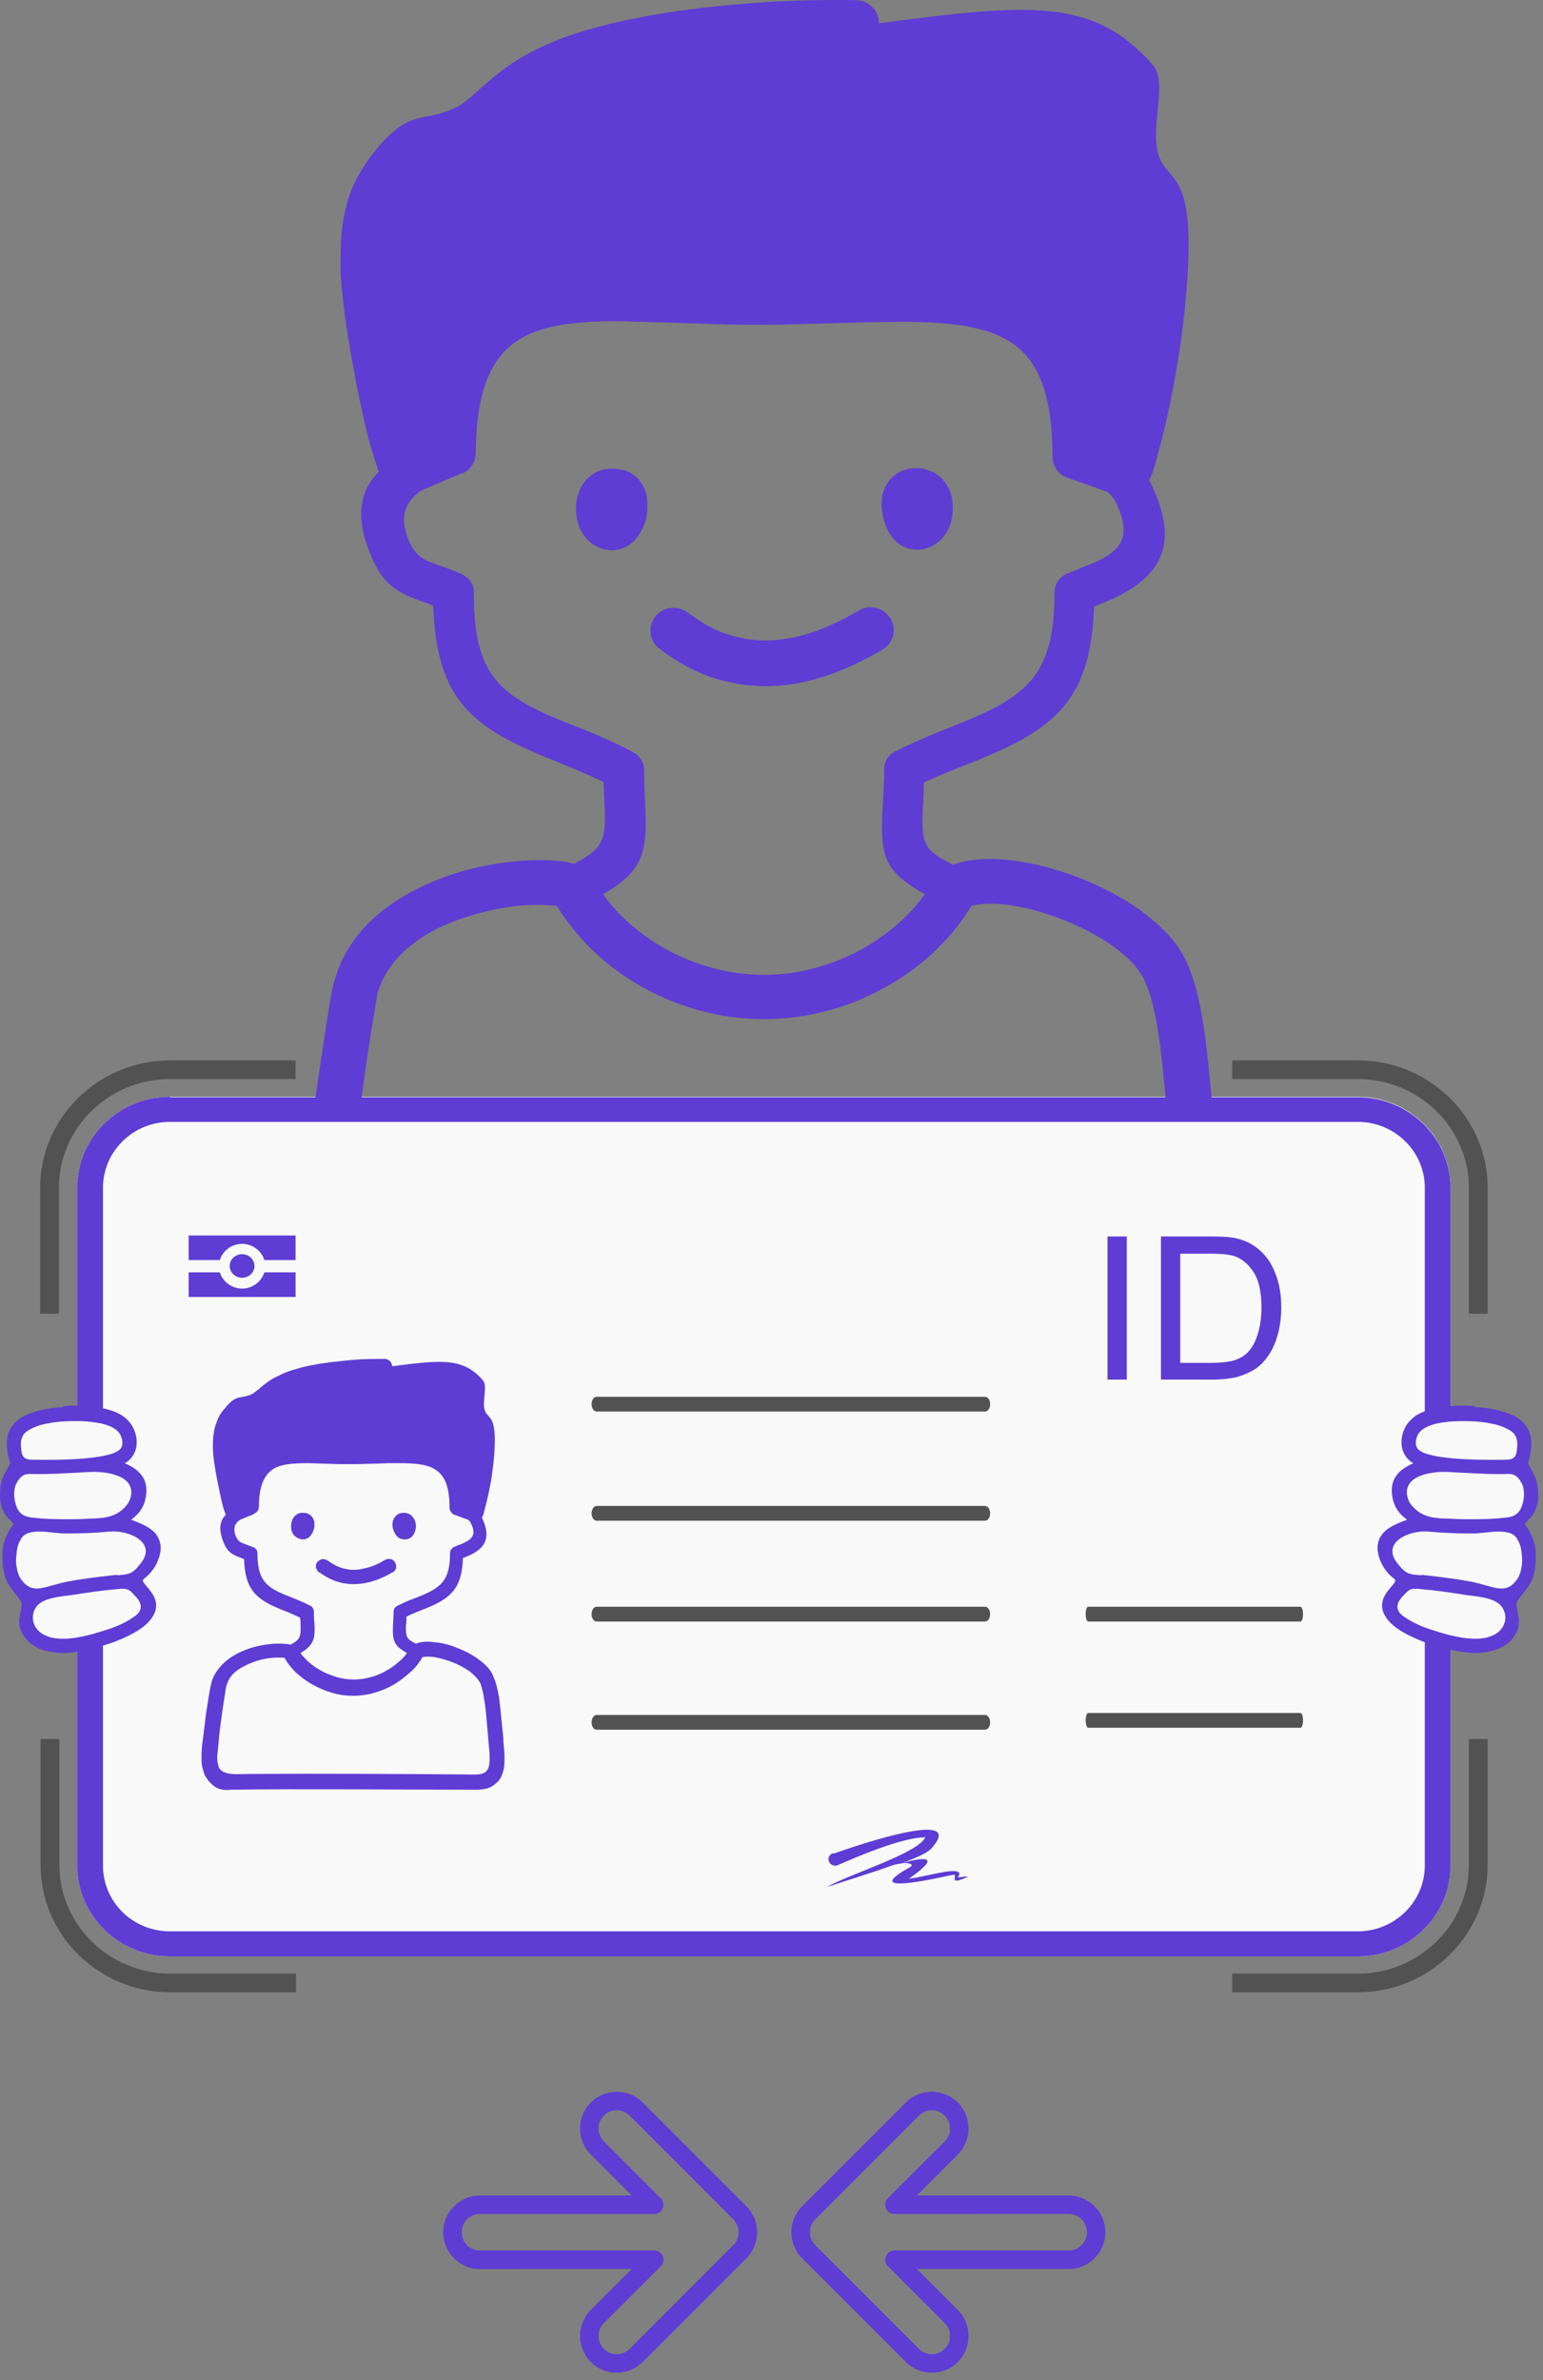
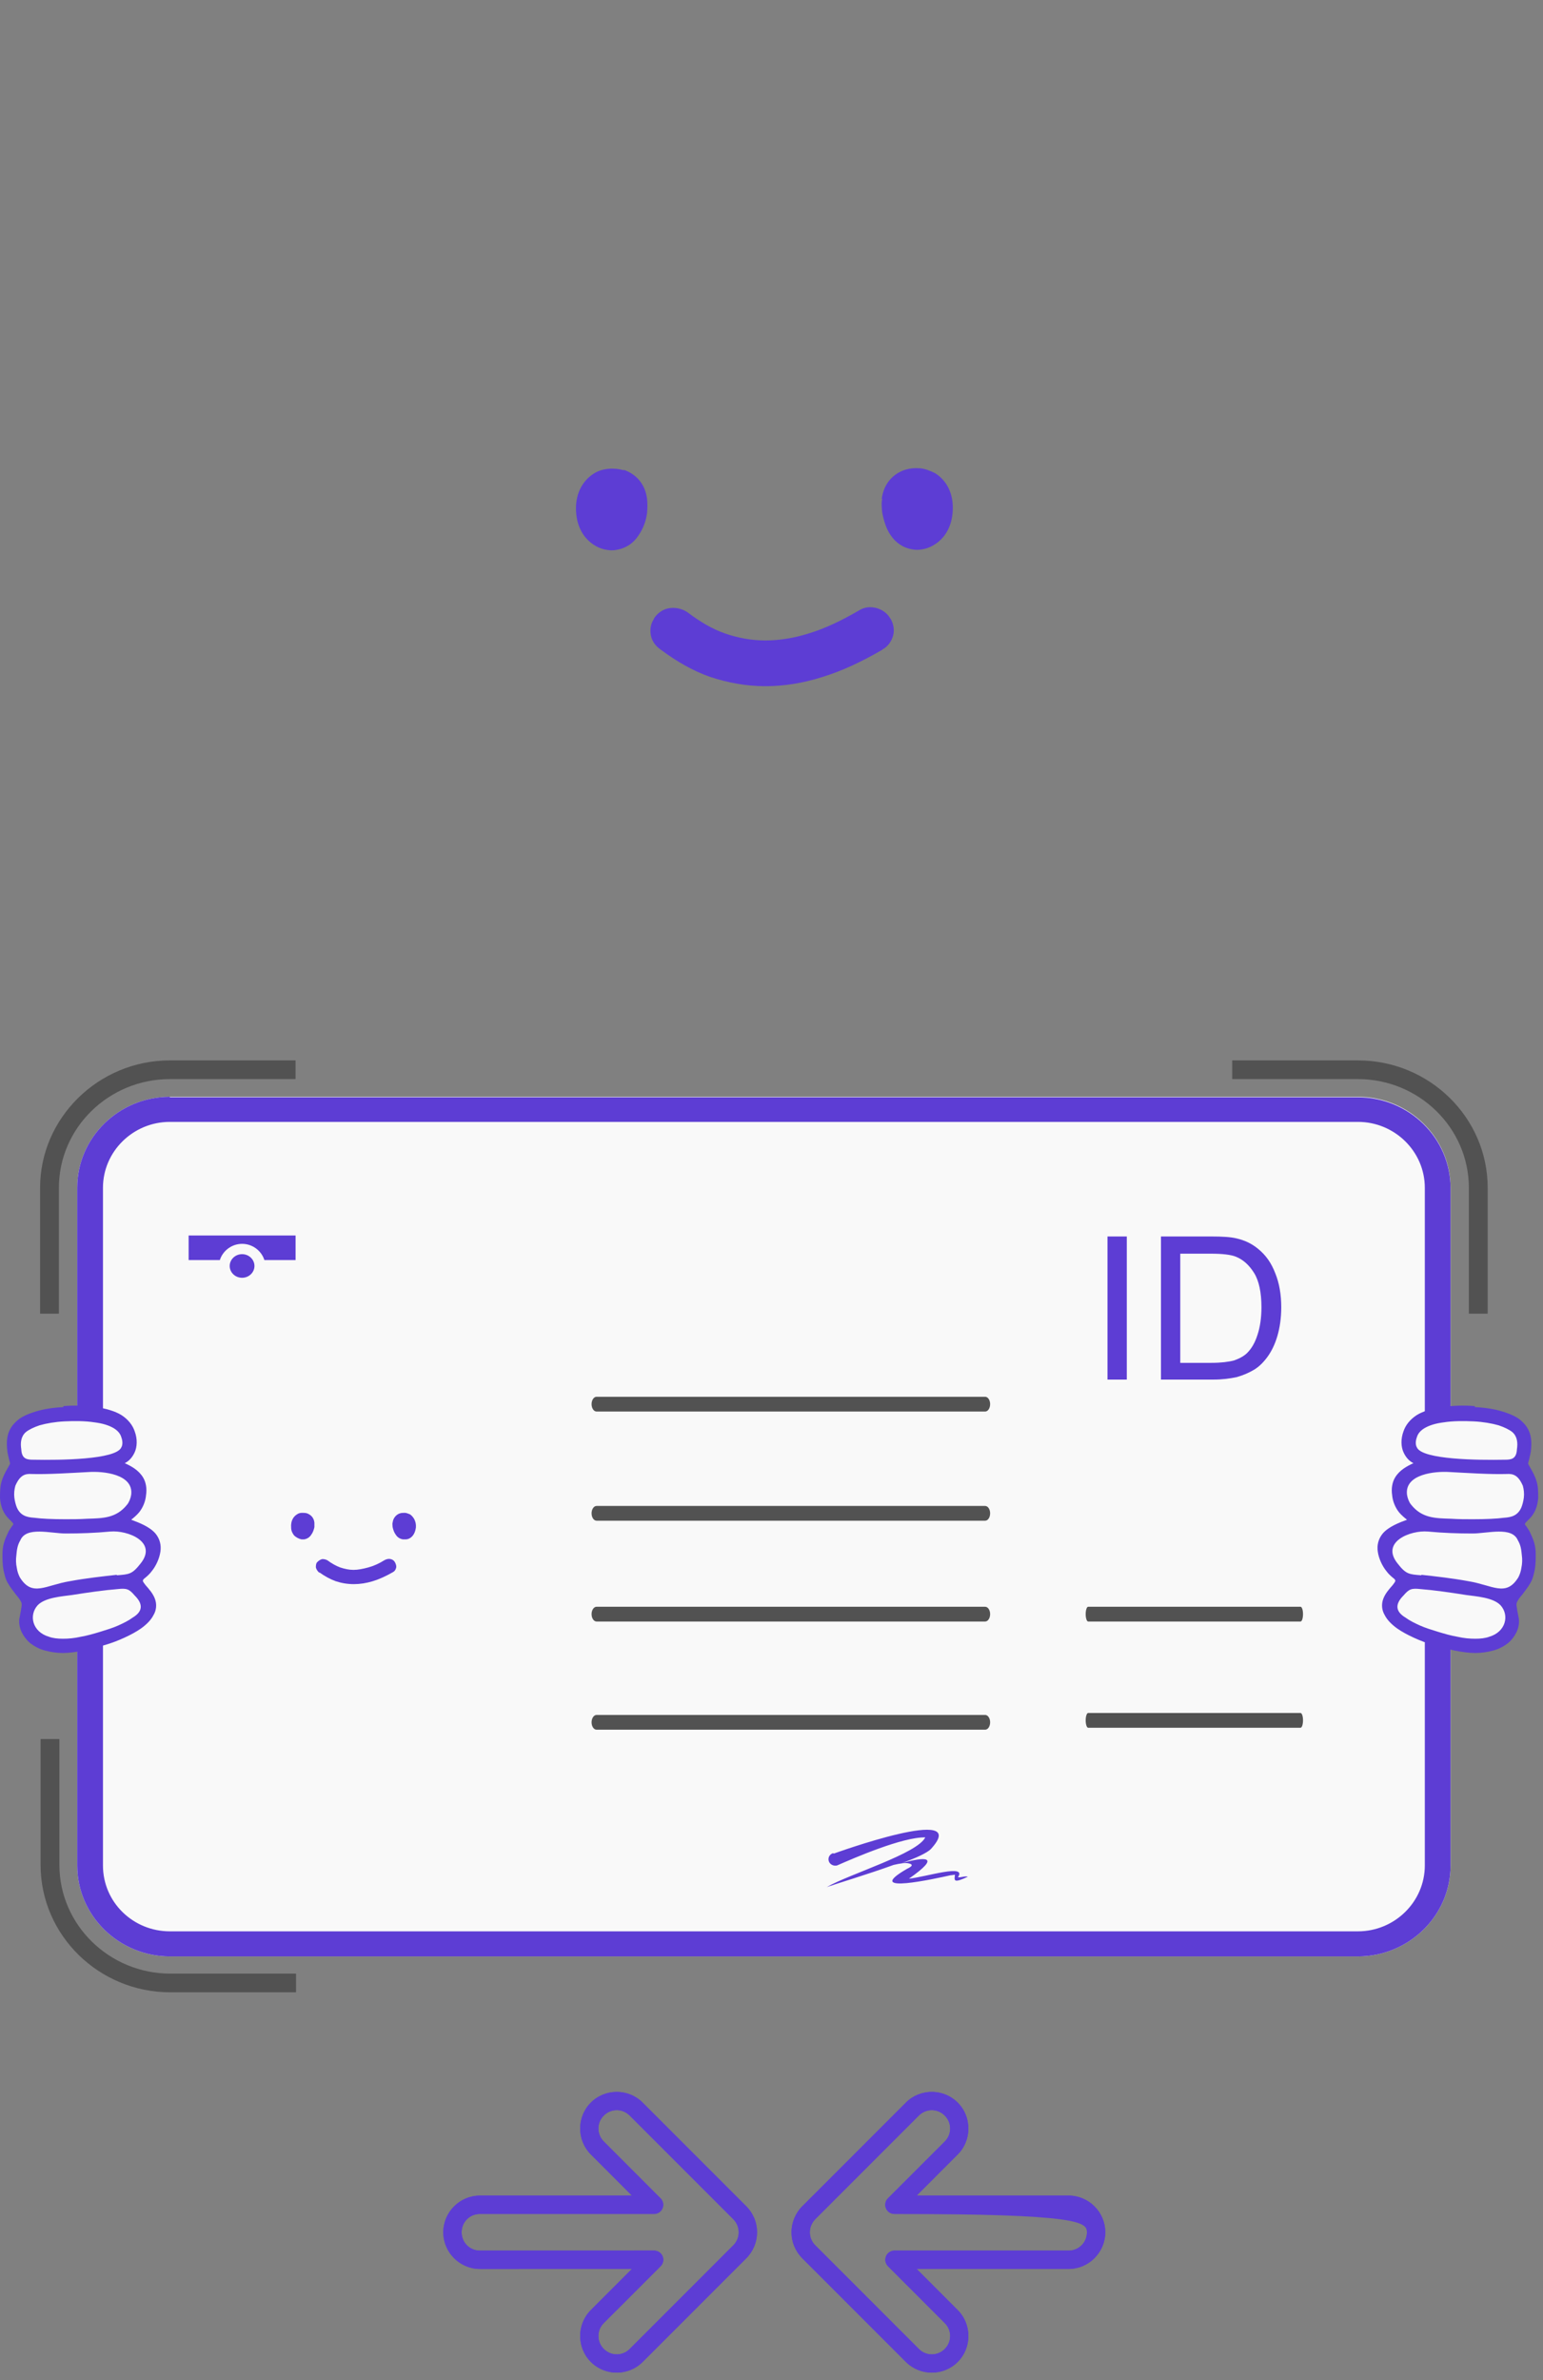
<svg xmlns="http://www.w3.org/2000/svg" width="192" height="296" viewBox="0 0 192 296" fill="none">
  <rect x="0" y="0" width="192" height="296" fill="#808080" stroke="none" />
  <path fill-rule="evenodd" clip-rule="evenodd" d="M21.13 136.403C14.846 136.403 9.61 141.419 9.61 147.718V175.851C9.056 175.851 8.5 175.851 7.946 175.912C5.544 176.095 3.572 176.585 2.587 177.441C1.602 178.297 1.602 179.52 1.786 180.438C1.971 181.293 2.279 181.844 2.094 182.395C1.909 182.945 1.293 183.557 1.047 184.596C0.8 185.636 0.862 187.042 1.293 187.898C1.724 188.755 2.463 189 2.525 189.428C2.649 189.855 2.094 190.529 1.724 191.14C1.355 191.813 1.17 192.486 1.108 193.403C1.047 194.321 1.17 195.544 1.663 196.522C2.156 197.501 3.141 198.234 3.388 199.029C3.634 199.824 3.265 200.619 3.203 201.476C3.141 202.271 3.45 203.127 4.25 203.739C5.051 204.35 6.283 204.778 7.762 204.778C8.316 204.778 8.932 204.717 9.61 204.594V231.993C9.61 238.293 14.846 243.308 21.13 243.308H168.977C175.261 243.308 180.498 238.293 180.498 231.993V204.35C181.607 204.594 182.654 204.778 183.64 204.778C185.118 204.778 186.411 204.35 187.151 203.739C187.952 203.127 188.26 202.271 188.198 201.476C188.136 200.681 187.705 199.824 188.014 199.029C188.26 198.234 189.246 197.501 189.738 196.522C190.231 195.544 190.354 194.321 190.293 193.403C190.231 192.486 190.046 191.813 189.677 191.14C189.308 190.467 188.752 189.855 188.876 189.428C188.999 189 189.738 188.755 190.108 187.898C190.54 187.042 190.6 185.636 190.354 184.596C190.108 183.557 189.492 182.945 189.306 182.395C189.122 181.844 189.492 181.293 189.615 180.438C189.8 179.582 189.8 178.358 188.814 177.441C187.829 176.585 185.857 176.034 183.455 175.912C182.469 175.851 181.483 175.851 180.498 175.912V147.718C180.498 141.419 175.261 136.403 168.977 136.403H21.13Z" fill="#F9F9F9" />
  <path d="M122.588 199.824H74.229C73.889 199.824 73.613 200.235 73.613 200.741C73.613 201.247 73.889 201.659 74.229 201.659H122.588C122.928 201.659 123.204 201.247 123.204 200.741C123.204 200.235 122.928 199.824 122.588 199.824Z" fill="#525252" />
  <path d="M122.588 173.709H74.229C73.889 173.709 73.613 174.12 73.613 174.627C73.613 175.133 73.889 175.545 74.229 175.545H122.588C122.928 175.545 123.204 175.133 123.204 174.627C123.204 174.12 122.928 173.709 122.588 173.709Z" fill="#525252" />
  <path d="M122.588 187.287H74.229C73.889 187.287 73.613 187.698 73.613 188.205C73.613 188.711 73.889 189.121 74.229 189.121H122.588C122.928 189.121 123.204 188.711 123.204 188.205C123.204 187.698 122.928 187.287 122.588 187.287Z" fill="#525252" />
  <path d="M122.588 213.278H74.229C73.889 213.278 73.613 213.689 73.613 214.196C73.613 214.703 73.889 215.112 74.229 215.112H122.588C122.928 215.112 123.204 214.703 123.204 214.196C123.204 213.689 122.928 213.278 122.588 213.278Z" fill="#525252" />
  <path d="M161.831 199.824H135.402C135.232 199.824 135.094 200.235 135.094 200.741C135.094 201.247 135.232 201.659 135.402 201.659H161.831C162.001 201.659 162.138 201.247 162.138 200.741C162.138 200.235 162.001 199.824 161.831 199.824Z" fill="#525252" />
  <path d="M161.831 213.034H135.402C135.232 213.034 135.094 213.445 135.094 213.951C135.094 214.458 135.232 214.869 135.402 214.869H161.831C162.001 214.869 162.138 214.458 162.138 213.951C162.138 213.445 162.001 213.034 161.831 213.034Z" fill="#525252" />
-   <path fill-rule="evenodd" clip-rule="evenodd" d="M185.116 216.276V231.933C185.116 240.617 177.846 247.773 168.975 247.773H153.328V245.448H168.975C176.552 245.448 182.774 239.393 182.774 231.933V216.276H185.116Z" fill="#525252" />
  <path fill-rule="evenodd" clip-rule="evenodd" d="M7.392 216.276V231.933C7.392 239.393 13.614 245.448 21.191 245.448H36.838V247.773H21.191C12.32 247.773 5.051 240.678 5.051 231.933V216.276H7.392Z" fill="#525252" />
  <path fill-rule="evenodd" clip-rule="evenodd" d="M153.328 131.877H168.975C177.846 131.877 185.116 138.972 185.116 147.718V163.373H182.774V147.718C182.774 140.256 176.552 134.202 168.975 134.202H153.328V131.877Z" fill="#525252" />
  <path fill-rule="evenodd" clip-rule="evenodd" d="M21.128 131.877H36.776V134.202H21.128C13.551 134.202 7.33 140.256 7.33 147.718V163.373H4.988V147.718C4.988 139.033 12.258 131.877 21.128 131.877Z" fill="#525252" />
  <path d="M77.619 58.427C79.035 58.917 80.267 60.079 80.514 62.036C80.575 62.586 80.575 63.197 80.514 63.809C80.39 64.788 80.021 65.766 79.467 66.561C78.851 67.54 77.865 68.213 76.632 68.396C76.325 68.458 75.955 68.458 75.586 68.396C74.599 68.274 73.614 67.724 72.875 66.868C72.259 66.133 71.828 65.155 71.704 63.932C71.457 61.486 72.505 59.773 73.861 58.917C74.415 58.55 75.031 58.366 75.709 58.306C76.325 58.244 77.003 58.306 77.619 58.489V58.427Z" fill="#5D3DD4" />
  <path d="M82.243 80.811L81.996 80.628C81.38 80.138 81.011 79.466 80.949 78.731C80.887 78.12 81.011 77.508 81.38 76.958V76.897L81.565 76.653C82.058 76.041 82.736 75.674 83.475 75.613C84.213 75.551 84.953 75.735 85.569 76.163C87.11 77.325 88.649 78.243 90.251 78.793C91.853 79.343 93.516 79.649 95.241 79.649C97.028 79.649 98.876 79.343 100.786 78.731C102.756 78.12 104.789 77.141 106.884 75.918C107.562 75.49 108.3 75.43 109.04 75.613C109.718 75.797 110.395 76.225 110.766 76.897L110.826 76.958C111.196 77.631 111.32 78.365 111.135 79.038C110.95 79.71 110.519 80.383 109.841 80.751L109.779 80.811C107.253 82.279 104.789 83.441 102.387 84.175C99.923 84.97 97.52 85.337 95.241 85.337C92.839 85.337 90.559 84.908 88.342 84.175C86.247 83.441 84.213 82.279 82.243 80.811Z" fill="#5D3DD4" />
  <path d="M109.717 62.035C109.963 60.14 111.133 58.916 112.612 58.427C113.228 58.244 113.844 58.183 114.522 58.244C115.138 58.304 115.754 58.55 116.37 58.855C117.725 59.711 118.772 61.363 118.526 63.87C118.403 65.093 117.971 66.071 117.355 66.806C116.616 67.662 115.63 68.212 114.645 68.335C114.275 68.396 113.967 68.396 113.597 68.335C112.365 68.151 111.442 67.478 110.826 66.561C110.271 65.766 109.963 64.727 109.779 63.748C109.717 63.137 109.655 62.525 109.779 62.035H109.717Z" fill="#5D3DD4" />
-   <path d="M120.929 112.552C119.882 114.387 118.403 116.222 116.678 117.933C114.892 119.707 112.797 121.297 110.395 122.643C108.115 123.928 105.651 125.028 102.94 125.7C100.476 126.374 97.827 126.741 95.055 126.741C92.283 126.741 89.635 126.374 87.169 125.7C84.459 124.967 81.995 123.928 79.716 122.643C77.376 121.297 75.281 119.707 73.494 117.933C71.83 116.283 70.414 114.509 69.304 112.674H69.244C68.012 112.491 66.225 112.491 64.13 112.674C62.282 112.919 60.187 113.347 58.093 114.02C55.752 114.753 53.473 115.794 51.625 117.2C50.023 118.363 48.73 119.769 47.805 121.481C47.559 121.909 47.374 122.399 47.189 122.887C47.005 123.377 46.881 123.866 46.82 124.417C46.573 125.946 45.895 129.859 45.279 134.385C45.157 135.119 45.095 135.915 44.972 136.649H39.242C39.366 135.608 39.551 134.63 39.673 133.59C40.351 129.064 40.967 124.967 41.275 123.438C41.399 122.643 41.645 121.848 41.891 121.114C42.138 120.319 42.446 119.586 42.815 118.912C44.109 116.466 45.957 114.448 48.114 112.858C50.578 111.024 53.473 109.678 56.368 108.699C58.833 107.904 61.358 107.415 63.638 107.17C66.286 106.865 68.628 106.925 70.291 107.17C70.722 107.232 71.092 107.353 71.461 107.415C75.034 105.519 75.466 104.54 75.219 100.014C75.157 99.098 75.157 98.18 75.096 97.262C73.124 96.285 71.092 95.49 69.059 94.633C58.648 90.536 54.336 87.049 53.904 75.307C53.596 75.184 53.227 75.062 52.918 74.94C49.284 73.717 47.559 72.615 46.08 68.886C44.109 64.115 44.848 60.996 47.127 58.672C46.82 57.755 46.451 56.654 46.08 55.37C45.464 53.168 44.91 50.538 44.356 47.786C43.801 44.911 43.309 41.975 42.938 39.469C42.631 37.022 42.384 34.882 42.384 33.353C42.384 31.702 42.384 30.295 42.508 28.949C42.631 27.604 42.877 26.442 43.185 25.279C43.493 24.118 43.925 23.078 44.479 22.038C45.033 20.999 45.711 20.02 46.451 19.042C49.469 15.189 51.194 14.822 53.534 14.394H53.596C54.52 14.21 55.568 13.966 57.107 13.171C57.662 12.865 58.401 12.253 59.264 11.458L59.326 11.397C60.187 10.663 61.112 9.807 62.221 8.95C63.391 8.034 64.746 7.177 66.409 6.321C68.504 5.221 70.968 4.303 73.618 3.569C76.574 2.713 79.778 2.101 83.104 1.55C86.8 1 90.681 0.572 94.439 0.327C98.752 0.021 102.879 -0.04 106.452 0.021C106.76 0.021 107.068 0.083 107.376 0.144C107.684 0.267 107.93 0.388 108.177 0.572L108.238 0.633C108.854 1.062 109.224 1.734 109.348 2.468V2.896C127.705 0.511 135.959 -0.468 143.413 8.034C145.262 10.113 143.353 15.066 143.969 18.491C144.831 23.14 148.589 20.081 147.787 34.025C147.542 37.939 147.11 41.854 146.433 45.645C145.755 49.804 144.831 53.84 143.845 57.327C143.599 58.306 143.413 58.794 143.291 59.101C143.168 59.345 143.106 59.529 142.983 59.712C143.106 59.956 143.229 60.201 143.353 60.445C146.555 67.296 144.954 71.515 138.239 74.573C137.623 74.818 137.069 75.062 136.453 75.307L136.144 75.43C135.714 87.356 131.093 90.841 120.498 95C118.65 95.734 116.74 96.467 114.954 97.324C114.954 98.424 114.892 99.526 114.83 100.688C114.583 105.091 115.138 105.825 118.588 107.537C120.436 106.865 122.715 106.681 125.179 106.925C128.013 107.17 131.093 107.965 134.051 109.066C137.007 110.228 139.902 111.696 142.243 113.469C144.461 115.12 146.31 117.017 147.356 119.035L147.603 119.524C148.65 121.787 149.266 124.417 149.759 127.536C150.19 130.226 150.437 133.346 150.806 136.893H145.077C144.769 133.713 144.523 130.961 144.153 128.576C143.722 125.884 143.229 123.622 142.367 121.848L142.243 121.604C141.565 120.258 140.273 118.974 138.609 117.75C136.699 116.405 134.42 115.182 131.956 114.265C129.615 113.347 127.212 112.735 125.056 112.491C123.393 112.307 121.914 112.368 120.805 112.674L120.929 112.552ZM57.477 58.855L52.426 60.996C50.578 62.281 49.591 64.053 50.823 67.112C51.686 69.191 52.611 69.619 54.581 70.292C55.629 70.659 56.553 70.965 57.539 71.454C58.401 71.882 59.017 72.738 58.955 73.717C58.955 83.992 62.035 86.56 70.907 90.046C73.618 91.085 76.266 92.187 78.853 93.593C79.655 94.021 80.147 94.877 80.147 95.795C80.147 97.141 80.209 98.486 80.271 99.831C80.578 105.947 80.147 108.271 75.034 111.207C75.712 112.124 76.451 113.042 77.314 113.897C78.792 115.365 80.578 116.711 82.55 117.873C84.398 118.912 86.431 119.769 88.648 120.381C90.681 120.93 92.837 121.236 95.055 121.236C97.273 121.236 99.429 120.93 101.462 120.381C103.68 119.769 105.713 118.912 107.561 117.873C109.532 116.711 111.318 115.365 112.797 113.897C113.66 113.042 114.398 112.124 115.076 111.207C109.964 108.332 109.47 106.437 109.84 100.26C109.902 98.731 110.024 97.201 110.024 95.672C110.024 94.695 110.58 93.777 111.503 93.41C113.906 92.187 116.308 91.208 118.772 90.229C127.767 86.682 131.216 84.113 131.216 73.656C131.216 72.615 131.894 71.638 132.818 71.332C133.435 71.087 133.989 70.843 134.605 70.597C135.159 70.353 135.714 70.169 136.268 69.925C140.026 68.212 140.642 66.317 138.855 62.463C138.609 61.975 138.239 61.547 137.807 61.179L132.818 59.406C132.263 59.222 131.771 58.855 131.463 58.366C131.155 57.938 130.97 57.388 130.97 56.776C130.97 49.315 129.306 45.095 126.165 42.833C122.962 40.508 118.094 40.019 111.812 40.019L107.93 40.08L103.433 40.202C100.785 40.264 97.95 40.385 95.117 40.385C93.207 40.385 91.298 40.385 89.449 40.325L84.029 40.141C81.748 40.08 79.593 40.019 77.56 39.957C71.892 39.897 67.211 40.325 64.069 42.587C60.988 44.79 59.264 48.826 59.202 56.226C59.202 56.776 59.079 57.327 58.77 57.816C58.463 58.306 58.032 58.672 57.477 58.917V58.855Z" fill="#5D3DD4" />
  <path fill-rule="evenodd" clip-rule="evenodd" d="M103.738 230.525C103.738 230.525 121.109 224.226 115.812 229.975C115.381 230.403 114.025 231.076 112.239 231.687C115.011 230.954 117.291 230.708 113.101 233.644C115.319 233.4 120.371 231.749 119.2 233.461C119.57 233.521 120.062 233.277 120.431 233.4C118.707 234.195 118.707 233.951 118.83 233.155C118.645 233.155 118.461 233.216 118.276 233.216C116.613 233.583 107.126 235.724 112.855 232.421C113.101 232.299 113.902 231.931 113.101 231.749C112.67 231.626 111.992 231.749 111.192 231.931C107.988 233.094 104.107 234.256 102.875 234.684C105.77 233.033 114.149 230.525 115.134 228.507C112.301 228.446 106.264 231.076 104.169 231.993C103.738 232.115 103.244 231.871 103.122 231.443C102.998 231.015 103.244 230.587 103.676 230.464L103.738 230.525Z" fill="#5D3DD4" />
  <path d="M137.809 171.57V153.773H140.211V171.57H137.809ZM144.462 171.57V153.773H150.684C152.1 153.773 153.148 153.835 153.886 154.018C154.934 154.263 155.796 154.691 156.535 155.302C157.522 156.097 158.198 157.076 158.692 158.36C159.185 159.584 159.43 160.99 159.43 162.58C159.43 163.925 159.246 165.149 158.938 166.189C158.63 167.228 158.198 168.084 157.706 168.757C157.213 169.43 156.659 169.98 156.043 170.347C155.427 170.713 154.749 171.02 153.886 171.264C153.024 171.448 152.1 171.57 150.991 171.57H144.462ZM146.864 169.49H150.745C151.916 169.49 152.901 169.369 153.579 169.185C154.256 168.941 154.811 168.634 155.18 168.267C155.734 167.717 156.166 166.984 156.474 166.005C156.782 165.087 156.966 163.925 156.966 162.58C156.966 160.745 156.659 159.277 156.043 158.299C155.427 157.32 154.687 156.648 153.764 156.281C153.148 156.036 152.1 155.914 150.684 155.914H146.864V169.49Z" fill="#5D3DD4" />
  <path fill-rule="evenodd" clip-rule="evenodd" d="M21.129 136.403C14.846 136.403 9.609 141.419 9.609 147.718V175.851C10.717 175.851 11.827 175.972 12.812 176.218V147.718C12.812 143.193 16.57 139.523 21.129 139.523H168.977C173.536 139.523 177.294 143.193 177.294 147.718V176.646C178.156 176.279 179.326 176.034 180.497 175.972V147.78C180.497 141.48 175.261 136.465 168.977 136.465H21.129V136.403ZM9.609 204.594V231.993C9.609 238.293 14.846 243.308 21.129 243.308H168.977C175.261 243.308 180.497 238.293 180.497 231.993V204.35C179.882 204.228 179.266 204.045 178.71 203.861C178.218 203.738 177.787 203.555 177.294 203.371V231.993C177.294 236.519 173.536 240.188 168.977 240.188H21.129C16.57 240.188 12.812 236.58 12.812 231.993V203.799L12.689 203.861C11.642 204.166 10.595 204.473 9.609 204.594ZM177.294 181.721V182.395C177.663 182.15 177.725 181.967 177.356 181.721L177.294 181.661V181.721Z" fill="#5D3DD4" />
  <path fill-rule="evenodd" clip-rule="evenodd" d="M23.473 153.65H36.779V156.708H32.898C32.529 155.545 31.42 154.69 30.126 154.69C28.833 154.69 27.724 155.545 27.355 156.708H23.473V153.65Z" fill="#5D3DD4" />
  <path fill-rule="evenodd" clip-rule="evenodd" d="M30.123 155.974C30.985 155.974 31.663 156.648 31.663 157.443C31.663 158.238 30.985 158.91 30.123 158.91C29.26 158.91 28.582 158.238 28.582 157.443C28.582 156.648 29.26 155.974 30.123 155.974Z" fill="#5D3DD4" />
-   <path fill-rule="evenodd" clip-rule="evenodd" d="M23.473 161.294H36.779V158.236H32.898C32.529 159.398 31.42 160.254 30.126 160.254C28.833 160.254 27.724 159.398 27.355 158.236H23.473V161.294Z" fill="#5D3DD4" />
  <path d="M38.197 188.203C38.691 188.387 39.06 188.754 39.122 189.366C39.122 189.549 39.122 189.733 39.122 189.916C39.06 190.221 38.937 190.589 38.751 190.833C38.567 191.139 38.259 191.384 37.828 191.444C37.705 191.444 37.581 191.444 37.52 191.444C37.212 191.384 36.843 191.2 36.596 190.956C36.411 190.711 36.227 190.405 36.227 189.977C36.165 189.182 36.472 188.631 36.965 188.326C37.15 188.203 37.335 188.143 37.581 188.143C37.766 188.143 38.013 188.143 38.197 188.203Z" fill="#5D3DD4" />
  <path d="M39.736 195.604L39.674 195.542C39.489 195.359 39.367 195.176 39.305 194.931C39.305 194.747 39.305 194.503 39.427 194.319L39.489 194.259C39.674 194.075 39.859 193.952 40.105 193.892C40.352 193.892 40.599 193.952 40.783 194.075C41.275 194.442 41.831 194.747 42.323 194.931C42.878 195.115 43.432 195.237 43.986 195.237C44.541 195.237 45.157 195.115 45.834 194.931C46.512 194.747 47.19 194.442 47.868 194.014C48.113 193.892 48.36 193.831 48.607 193.892C48.853 193.952 49.038 194.075 49.161 194.319C49.285 194.565 49.346 194.809 49.285 194.993C49.223 195.237 49.1 195.421 48.853 195.542C47.991 196.032 47.19 196.399 46.389 196.644C45.589 196.888 44.787 197.011 44.048 197.011C43.247 197.011 42.507 196.888 41.769 196.644C41.091 196.399 40.414 196.032 39.736 195.542V195.604Z" fill="#5D3DD4" />
  <path d="M48.855 189.366C48.917 188.754 49.348 188.326 49.78 188.203C49.964 188.143 50.211 188.143 50.396 188.143C50.58 188.143 50.827 188.264 51.012 188.326C51.443 188.631 51.812 189.182 51.751 189.977C51.69 190.405 51.566 190.711 51.381 190.956C51.135 191.262 50.827 191.444 50.458 191.444C50.334 191.444 50.211 191.444 50.149 191.444C49.718 191.384 49.41 191.139 49.226 190.833C49.04 190.589 48.917 190.221 48.855 189.916C48.855 189.733 48.794 189.488 48.855 189.366Z" fill="#5D3DD4" />
-   <path d="M52.55 206.123C52.18 206.735 51.749 207.347 51.133 207.896C50.517 208.447 49.839 208.998 49.038 209.486C48.299 209.915 47.436 210.281 46.575 210.527C45.773 210.771 44.849 210.893 43.925 210.893C43.001 210.893 42.139 210.771 41.338 210.527C40.475 210.281 39.613 209.915 38.874 209.486C38.073 209.058 37.395 208.508 36.779 207.958C36.224 207.407 35.732 206.796 35.423 206.185C34.992 206.123 34.438 206.123 33.76 206.185C33.144 206.245 32.467 206.368 31.789 206.612C31.049 206.857 30.249 207.224 29.633 207.652C29.079 208.019 28.648 208.508 28.401 209.058C28.339 209.181 28.278 209.365 28.216 209.548C28.154 209.732 28.093 209.853 28.093 210.037C28.032 210.527 27.785 211.872 27.6 213.34C27.477 214.319 27.292 215.419 27.231 216.337C27.169 217.071 27.107 217.743 27.046 218.232C26.984 218.843 27.046 219.027 27.169 219.578C27.477 220.923 29.695 220.617 31.049 220.617C40.167 220.556 49.223 220.617 58.278 220.679C59.45 220.679 60.62 220.863 60.866 219.517C60.927 219.211 60.927 218.905 60.927 218.477C60.927 218.048 60.866 217.499 60.804 216.825L60.62 214.686C60.497 213.401 60.435 212.301 60.25 211.383C60.126 210.465 59.942 209.732 59.695 209.181L59.634 209.12C59.388 208.691 58.956 208.263 58.402 207.835C57.786 207.408 56.984 206.98 56.184 206.673C55.383 206.368 54.582 206.185 53.904 206.062C53.35 206.001 52.857 206.001 52.488 206.123H52.55ZM59.881 188.571C59.942 188.632 59.942 188.754 60.004 188.815C61.051 191.078 60.558 192.485 58.34 193.464C58.156 193.524 57.971 193.647 57.724 193.708L57.602 193.769C57.478 197.744 55.938 198.906 52.426 200.252C51.81 200.496 51.194 200.741 50.578 201.047C50.578 201.414 50.578 201.781 50.517 202.147C50.455 203.616 50.64 203.86 51.749 204.411C52.365 204.166 53.104 204.105 53.966 204.227C54.891 204.288 55.938 204.532 56.924 204.962C57.909 205.328 58.834 205.817 59.634 206.429C60.373 206.98 60.989 207.591 61.298 208.263L61.358 208.447C61.729 209.181 61.914 210.098 62.098 211.076C62.221 212.055 62.345 213.217 62.468 214.563C62.53 215.174 62.652 216.153 62.652 216.704C62.714 217.437 62.776 218.048 62.776 218.538C62.776 219.089 62.776 219.517 62.714 219.822C62.652 220.251 62.53 220.556 62.406 220.863C62.283 221.168 62.098 221.412 61.914 221.596C60.866 222.697 59.757 222.574 58.278 222.574C49.285 222.574 37.333 222.453 28.955 222.574C28.093 222.636 27.231 222.697 26.43 221.963C26.245 221.779 26.06 221.596 25.937 221.474C25.814 221.291 25.69 221.107 25.567 220.923C25.444 220.74 25.383 220.495 25.321 220.312C25.259 220.128 25.198 219.884 25.136 219.578C25.074 219.333 25.074 218.905 25.074 218.355C25.074 217.743 25.136 217.009 25.259 216.214C25.383 215.235 25.506 214.135 25.629 213.156C25.875 211.627 26.06 210.343 26.183 209.793C26.245 209.548 26.306 209.303 26.368 209.058C26.43 208.814 26.553 208.57 26.676 208.325C27.107 207.53 27.723 206.857 28.463 206.306C29.264 205.695 30.249 205.267 31.173 204.962C31.974 204.716 32.837 204.532 33.575 204.472C34.438 204.35 35.239 204.411 35.794 204.472C35.917 204.472 36.039 204.532 36.163 204.532C37.333 203.921 37.457 203.555 37.395 202.086C37.395 201.781 37.395 201.475 37.333 201.17C36.655 200.864 36.039 200.557 35.363 200.313C31.912 198.967 30.495 197.806 30.373 193.892C30.249 193.831 30.126 193.831 30.064 193.769C28.832 193.341 28.278 192.974 27.785 191.751C27.169 190.161 27.354 189.121 28.093 188.387C27.97 188.082 27.847 187.715 27.723 187.287C27.538 186.553 27.354 185.697 27.169 184.779C26.984 183.862 26.799 182.884 26.676 182.027C26.553 181.232 26.491 180.498 26.491 180.009C26.491 179.458 26.491 178.969 26.553 178.541C26.615 178.113 26.676 177.684 26.799 177.318C26.922 176.951 27.046 176.584 27.231 176.217C27.416 175.85 27.6 175.545 27.909 175.238C28.894 173.954 29.448 173.832 30.249 173.709C30.557 173.648 30.927 173.587 31.42 173.343C31.605 173.22 31.851 173.037 32.159 172.792C32.467 172.548 32.775 172.242 33.144 171.997C33.515 171.691 34.007 171.386 34.561 171.141C35.239 170.774 36.039 170.468 36.964 170.224C37.949 169.917 38.997 169.734 40.106 169.551C41.338 169.368 42.632 169.245 43.864 169.122C45.281 169.001 46.635 169.001 47.867 169.001C47.991 169.001 48.052 169.001 48.176 169.061C48.299 169.122 48.361 169.122 48.422 169.184C48.607 169.306 48.73 169.551 48.792 169.796V169.917C54.891 169.122 57.602 168.817 60.066 171.63C60.682 172.302 60.066 173.954 60.25 175.117C60.558 176.645 61.79 175.605 61.544 180.253C61.482 181.538 61.298 182.822 61.113 184.107C60.866 185.513 60.558 186.797 60.25 187.959C60.188 188.265 60.126 188.449 60.066 188.571C60.004 188.632 60.004 188.693 59.942 188.754L59.881 188.571ZM31.543 188.326L29.88 188.998C29.264 189.428 28.955 189.977 29.325 191.018C29.633 191.69 29.88 191.813 30.557 192.057C30.865 192.179 31.235 192.301 31.543 192.424C31.851 192.546 32.036 192.852 32.036 193.157C32.036 196.521 33.083 197.439 35.979 198.539C36.902 198.906 37.765 199.273 38.627 199.701C38.874 199.824 39.059 200.129 39.059 200.436C39.059 200.863 39.059 201.352 39.121 201.781C39.243 203.799 39.059 204.594 37.395 205.573C37.58 205.878 37.887 206.184 38.134 206.429C38.627 206.918 39.181 207.347 39.859 207.713C40.475 208.08 41.153 208.325 41.892 208.57C42.57 208.753 43.248 208.875 44.048 208.875C44.787 208.875 45.527 208.753 46.143 208.57C46.882 208.386 47.56 208.08 48.176 207.713C48.854 207.347 49.408 206.857 49.901 206.429C50.209 206.123 50.455 205.878 50.64 205.573C48.977 204.655 48.792 203.983 48.915 201.965C48.915 201.475 48.977 200.924 48.977 200.436C48.977 200.129 49.161 199.824 49.47 199.701C50.27 199.273 51.071 198.967 51.872 198.662C54.829 197.5 55.999 196.644 55.999 193.157C55.999 192.79 56.246 192.485 56.554 192.362C56.739 192.301 56.924 192.179 57.17 192.118C57.355 192.057 57.54 191.995 57.724 191.874C58.956 191.323 59.203 190.651 58.587 189.428C58.525 189.244 58.402 189.121 58.218 188.998L56.554 188.387C56.368 188.326 56.184 188.203 56.123 188.02C55.999 187.898 55.938 187.715 55.938 187.47C55.938 185.023 55.383 183.617 54.336 182.884C53.288 182.089 51.687 181.966 49.593 181.966H48.299L46.82 182.027C45.959 182.027 44.972 182.089 44.048 182.089C43.432 182.089 42.816 182.089 42.2 182.089L40.413 182.027C39.675 182.027 38.935 181.966 38.258 181.966C36.348 181.966 34.807 182.089 33.822 182.822C32.837 183.556 32.221 184.902 32.221 187.348C32.221 187.531 32.159 187.715 32.097 187.837C31.974 188.02 31.851 188.143 31.666 188.203L31.543 188.326Z" fill="#5D3DD4" />
  <path d="M183.517 174.995C184.811 175.056 185.981 175.239 186.966 175.546C187.952 175.851 188.814 176.218 189.37 176.769C190.046 177.38 190.355 178.052 190.478 178.726C190.602 179.398 190.54 180.01 190.478 180.56C190.417 180.867 190.355 181.172 190.293 181.416C190.231 181.722 190.108 181.967 190.17 182.09C190.231 182.211 190.355 182.395 190.478 182.64C190.724 183.068 191.033 183.618 191.218 184.291C191.402 184.903 191.402 185.637 191.402 186.309C191.218 188.634 189.862 189.062 189.739 189.55C189.739 189.612 189.924 189.796 190.108 190.101C190.231 190.285 190.355 190.468 190.417 190.652C190.602 191.019 190.786 191.447 190.909 191.875C191.033 192.303 191.094 192.792 191.094 193.281C191.094 193.893 191.094 194.566 190.971 195.238C190.848 195.789 190.724 196.401 190.417 196.889C190.108 197.44 189.739 197.868 189.43 198.296C189.123 198.663 188.876 198.969 188.754 199.274C188.63 199.519 188.754 199.948 188.814 200.376C188.876 200.681 188.938 200.987 188.999 201.354C189.061 201.904 188.938 202.517 188.692 203.005C188.445 203.494 188.138 203.923 187.644 204.351C187.151 204.718 186.535 205.084 185.796 205.268C185.118 205.451 184.38 205.574 183.579 205.574C182.777 205.574 181.916 205.451 180.991 205.268C180.128 205.084 179.205 204.84 178.403 204.596C177.542 204.351 176.74 204.045 175.939 203.678C175.139 203.312 174.461 202.945 173.845 202.517C173.168 202.027 172.613 201.476 172.305 200.865C171.936 200.253 171.874 199.519 172.12 198.847C172.367 198.174 172.859 197.624 173.291 197.134C173.66 196.645 173.722 196.584 173.475 196.339C173.168 196.094 172.797 195.789 172.49 195.361C171.997 194.749 171.565 193.832 171.443 192.976C171.32 192.181 171.504 191.386 172.059 190.712C172.797 189.857 174.091 189.367 175.077 189.001C174.769 188.755 174.4 188.45 174.091 188.083C173.599 187.471 173.291 186.676 173.229 185.942C173.106 185.147 173.229 184.352 173.599 183.741C174.153 182.823 175.077 182.334 175.878 181.967C175.385 181.723 174.954 181.295 174.646 180.621C174.338 179.949 174.276 178.97 174.646 177.992C174.892 177.257 175.447 176.524 176.31 175.974C177.11 175.485 178.219 175.179 179.39 174.995C180.683 174.811 182.161 174.751 183.517 174.872V174.995ZM176.864 195.85C178.527 196.033 180.744 196.278 182.716 196.645C185.734 197.134 187.398 198.663 188.938 196.156C189.123 195.789 189.246 195.422 189.308 194.994C189.43 194.443 189.43 193.893 189.37 193.465C189.308 192.792 189.246 192.181 188.876 191.568C188.138 189.796 185.118 190.712 183.208 190.712C181.484 190.712 179.574 190.652 177.664 190.468C175.508 190.285 171.75 191.752 173.907 194.443C174.954 195.789 175.323 195.789 176.864 195.911V195.85ZM182.408 198.358C180.498 198.052 178.342 197.746 176.74 197.624C175.632 197.501 175.323 197.624 174.646 198.419C173.537 199.519 173.66 200.437 174.892 201.171C175.385 201.538 176.001 201.843 176.679 202.15C177.356 202.455 178.158 202.699 178.958 202.945C179.759 203.189 180.622 203.433 181.36 203.556C182.161 203.74 182.901 203.8 183.579 203.8C184.195 203.8 184.811 203.74 185.303 203.556C187.398 202.945 187.829 200.865 186.72 199.642C185.796 198.663 183.702 198.541 182.408 198.358ZM188.754 180.255C188.876 179.46 188.814 178.665 188.198 178.114C187.829 177.808 187.213 177.503 186.474 177.257C185.612 177.013 184.564 176.829 183.393 176.769C182.161 176.708 180.806 176.708 179.636 176.891C178.65 177.013 177.849 177.257 177.233 177.625C176.74 177.931 176.432 178.298 176.31 178.726C176.124 179.215 176.124 179.704 176.31 180.01C176.986 181.539 184.009 181.6 187.213 181.539C188.014 181.539 188.692 181.478 188.754 180.255ZM187.46 183.313C185.488 183.373 182.654 183.19 180.375 183.068C178.589 182.945 174.769 183.313 175.077 185.881C175.139 186.309 175.323 186.798 175.57 187.104C176.926 188.817 178.589 188.817 180.56 188.878C181.484 188.939 182.408 188.939 183.27 188.939C184.872 188.939 186.228 188.878 187.151 188.755C188.138 188.694 188.876 188.45 189.308 187.471C189.43 187.165 189.554 186.737 189.615 186.248C189.677 185.759 189.615 185.208 189.492 184.78C188.938 183.496 188.322 183.252 187.46 183.313Z" fill="#5D3DD4" />
  <path d="M7.885 174.995C6.591 175.056 5.42 175.239 4.435 175.546C3.449 175.851 2.587 176.218 2.033 176.769C1.355 177.38 1.047 178.052 0.923 178.726C0.801 179.398 0.861 180.01 0.923 180.56C0.985 180.867 1.047 181.172 1.108 181.416C1.17 181.722 1.293 181.967 1.232 182.09C1.17 182.211 1.047 182.395 0.923 182.64C0.677 183.068 0.369 183.618 0.185 184.291C1.64452e-06 184.903 0 185.637 0 186.309C0.185 188.634 1.539 189.062 1.663 189.55C1.663 189.612 1.478 189.796 1.293 190.101C1.17 190.285 1.047 190.468 0.985 190.652C0.801 191.019 0.616 191.447 0.492 191.875C0.369 192.303 0.307 192.792 0.307 193.281C0.307 193.893 0.307 194.566 0.43 195.238C0.554 195.789 0.677 196.401 0.985 196.889C1.293 197.44 1.663 197.868 1.971 198.296C2.279 198.663 2.525 198.969 2.649 199.274C2.771 199.519 2.649 199.948 2.587 200.376C2.525 200.681 2.464 200.987 2.402 201.354C2.34 201.904 2.464 202.517 2.709 203.005C2.956 203.494 3.265 203.923 3.757 204.351C4.25 204.718 4.866 205.084 5.606 205.268C6.283 205.451 7.023 205.574 7.823 205.574C8.624 205.574 9.487 205.451 10.41 205.268C11.273 205.084 12.197 204.84 12.998 204.596C13.861 204.351 14.661 204.045 15.462 203.678C16.263 203.312 16.941 202.945 17.556 202.517C18.234 202.027 18.788 201.476 19.097 200.865C19.466 200.253 19.527 199.519 19.282 198.847C19.035 198.174 18.542 197.624 18.111 197.134C17.741 196.645 17.679 196.584 17.926 196.339C18.234 196.094 18.604 195.789 18.911 195.361C19.404 194.749 19.836 193.832 19.959 192.976C20.082 192.181 19.898 191.386 19.343 190.712C18.604 189.857 17.31 189.367 16.325 189.001C16.632 188.755 17.002 188.45 17.31 188.083C17.803 187.471 18.111 186.676 18.172 185.942C18.295 185.147 18.172 184.352 17.803 183.741C17.248 182.823 16.325 182.334 15.524 181.967C16.016 181.723 16.447 181.295 16.756 180.621C17.063 179.949 17.125 178.97 16.756 177.992C16.509 177.257 15.955 176.524 15.092 175.974C14.292 175.485 13.183 175.179 12.012 174.995C10.719 174.811 9.24 174.751 7.885 174.872V174.995ZM14.539 195.85C12.875 196.033 10.657 196.278 8.686 196.645C5.667 197.134 4.003 198.663 2.464 196.156C2.279 195.789 2.155 195.422 2.093 194.994C1.971 194.443 1.971 193.893 2.033 193.465C2.093 192.792 2.155 192.181 2.525 191.568C3.265 189.796 6.283 190.712 8.193 190.712C9.918 190.712 11.828 190.652 13.737 190.468C15.893 190.285 19.651 191.752 17.495 194.443C16.447 195.789 16.078 195.789 14.539 195.911V195.85ZM8.993 198.358C10.903 198.052 13.06 197.746 14.661 197.624C15.77 197.501 16.078 197.624 16.756 198.419C17.865 199.519 17.741 200.437 16.509 201.171C16.016 201.538 15.4 201.843 14.723 202.15C14.045 202.455 13.245 202.699 12.444 202.945C11.642 203.189 10.78 203.433 10.041 203.556C9.24 203.74 8.501 203.8 7.823 203.8C7.207 203.8 6.591 203.74 6.098 203.556C4.003 202.945 3.572 200.865 4.681 199.642C5.606 198.663 7.699 198.541 8.993 198.358ZM2.649 180.255C2.525 179.46 2.587 178.665 3.203 178.114C3.572 177.808 4.188 177.503 4.928 177.257C5.791 177.013 6.838 176.829 8.008 176.769C9.24 176.708 10.596 176.708 11.766 176.891C12.751 177.013 13.552 177.257 14.168 177.625C14.661 177.931 14.969 178.298 15.092 178.726C15.277 179.215 15.277 179.704 15.092 180.01C14.415 181.539 7.392 181.6 4.188 181.539C3.387 181.539 2.709 181.478 2.649 180.255ZM3.943 183.313C5.913 183.373 8.747 183.19 11.026 183.068C12.813 182.945 16.632 183.313 16.325 185.881C16.263 186.309 16.078 186.798 15.831 187.104C14.476 188.817 12.813 188.817 10.841 188.878C9.918 188.939 8.993 188.939 8.131 188.939C6.529 188.939 5.175 188.878 4.25 188.755C3.265 188.694 2.525 188.45 2.093 187.471C1.971 187.165 1.848 186.737 1.786 186.248C1.724 185.759 1.786 185.208 1.909 184.78C2.464 183.496 3.08 183.252 3.943 183.313Z" fill="#5D3DD4" />
  <path d="M76.745 260.16C75.576 260.16 74.406 260.602 73.52 261.488C71.748 263.26 71.75 266.167 73.52 267.937L78.634 273.055H59.721C57.215 273.055 55.16 275.112 55.16 277.616C55.16 280.122 57.215 282.177 59.721 282.177L78.634 282.173L73.52 287.291C71.748 289.063 71.75 291.97 73.52 293.74C74.627 294.847 76.178 295.264 77.618 294.988C78.194 294.877 78.752 294.656 79.257 294.324C79.51 294.158 79.749 293.962 79.97 293.74L92.869 280.841C93.294 280.417 93.602 279.931 93.818 279.443C93.82 279.438 93.821 279.434 93.823 279.429C93.767 279.558 93.82 279.44 93.854 279.362C94.32 278.24 94.317 276.979 93.854 275.861C93.852 275.857 93.851 275.852 93.849 275.848H93.845C93.837 275.828 93.828 275.809 93.818 275.79C93.602 275.298 93.293 274.814 92.869 274.391L92.865 274.387L79.966 261.488C79.081 260.603 77.914 260.161 76.745 260.16ZM76.745 262.427C77.326 262.428 77.904 262.651 78.353 263.1L91.257 276.004C91.46 276.205 91.614 276.439 91.734 276.712C91.733 276.707 91.763 276.779 91.747 276.739C91.978 277.3 91.979 277.937 91.747 278.494C91.742 278.507 91.738 278.52 91.734 278.534L91.729 278.529L91.734 278.516C91.613 278.789 91.458 279.028 91.257 279.229L78.358 292.128C77.457 293.028 76.031 293.026 75.133 292.128C74.684 291.679 74.46 291.097 74.46 290.516C74.46 290.225 74.513 289.935 74.625 289.66C74.737 289.386 74.908 289.128 75.133 288.903L82.197 281.843C82.358 281.684 82.468 281.48 82.513 281.258C82.558 281.035 82.535 280.805 82.448 280.595C82.361 280.386 82.214 280.207 82.025 280.082C81.835 279.957 81.613 279.891 81.386 279.892L59.721 279.897C58.446 279.897 57.441 278.892 57.441 277.616C57.441 277.298 57.505 276.994 57.619 276.721C57.962 275.901 58.766 275.336 59.721 275.336H81.386C81.425 275.336 81.464 275.335 81.502 275.331C81.717 275.31 81.921 275.227 82.091 275.094C82.261 274.961 82.39 274.782 82.462 274.579C82.534 274.375 82.547 274.156 82.5 273.945C82.452 273.734 82.346 273.542 82.193 273.389L75.133 266.325C74.684 265.876 74.46 265.294 74.46 264.712C74.46 264.422 74.513 264.132 74.625 263.857C74.737 263.583 74.908 263.325 75.133 263.1C75.583 262.65 76.165 262.427 76.745 262.427Z" fill="#5D3DD4" />
  <path d="M76.745 260.16C75.576 260.16 74.406 260.602 73.52 261.488C71.748 263.26 71.75 266.167 73.52 267.937L78.634 273.055H59.721C57.215 273.055 55.16 275.112 55.16 277.616C55.16 280.122 57.215 282.177 59.721 282.177L78.634 282.173L73.52 287.291C71.748 289.063 71.75 291.97 73.52 293.74C74.627 294.847 76.178 295.264 77.618 294.988C78.194 294.877 78.752 294.656 79.257 294.324C79.51 294.158 79.749 293.962 79.97 293.74L92.869 280.841C93.294 280.417 93.602 279.931 93.818 279.443C93.82 279.438 93.821 279.434 93.823 279.429C93.767 279.558 93.82 279.44 93.854 279.362C94.32 278.24 94.317 276.979 93.854 275.861C93.852 275.857 93.851 275.852 93.849 275.848H93.845C93.837 275.828 93.828 275.809 93.818 275.79C93.602 275.298 93.293 274.814 92.869 274.391L92.865 274.387L79.966 261.488C79.081 260.603 77.914 260.161 76.745 260.16ZM76.745 262.427C77.326 262.428 77.904 262.651 78.353 263.1L91.257 276.004C91.46 276.205 91.614 276.439 91.734 276.712C91.733 276.707 91.763 276.779 91.747 276.739C91.978 277.3 91.979 277.937 91.747 278.494C91.742 278.507 91.738 278.52 91.734 278.534L91.729 278.529L91.734 278.516C91.613 278.789 91.458 279.028 91.257 279.229L78.358 292.128C77.457 293.028 76.031 293.026 75.133 292.128C74.684 291.679 74.46 291.097 74.46 290.516C74.46 290.225 74.513 289.935 74.625 289.66C74.737 289.386 74.908 289.128 75.133 288.903L82.197 281.843C82.358 281.684 82.468 281.48 82.513 281.258C82.558 281.035 82.535 280.805 82.448 280.595C82.361 280.386 82.214 280.207 82.025 280.082C81.835 279.957 81.613 279.891 81.386 279.892L59.721 279.897C58.446 279.897 57.441 278.892 57.441 277.616C57.441 277.298 57.505 276.994 57.619 276.721C57.962 275.901 58.766 275.336 59.721 275.336H81.386C81.425 275.336 81.464 275.335 81.502 275.331C81.717 275.31 81.921 275.227 82.091 275.094C82.261 274.961 82.39 274.782 82.462 274.579C82.534 274.375 82.547 274.156 82.5 273.945C82.452 273.734 82.346 273.542 82.193 273.389L75.133 266.325C74.684 265.876 74.46 265.294 74.46 264.712C74.46 264.422 74.513 264.132 74.625 263.857C74.737 263.583 74.908 263.325 75.133 263.1C75.583 262.65 76.165 262.427 76.745 262.427Z" fill="#5D3DD4" />
  <path d="M115.946 295.07C117.115 295.07 118.285 294.629 119.171 293.743C120.944 291.97 120.941 289.063 119.171 287.293L114.058 282.175H132.97C135.477 282.175 137.531 280.118 137.531 277.614C137.531 275.108 135.476 273.053 132.97 273.053L114.058 273.057L119.171 267.94C120.944 266.167 120.941 263.26 119.171 261.49C118.065 260.384 116.513 259.966 115.073 260.243C114.497 260.353 113.939 260.574 113.434 260.906C113.181 261.072 112.943 261.268 112.721 261.49L99.822 274.389C99.398 274.813 99.09 275.299 98.873 275.788C98.872 275.792 98.87 275.797 98.869 275.801C98.924 275.672 98.871 275.79 98.838 275.868C98.372 276.991 98.374 278.251 98.838 279.369C98.839 279.373 98.841 279.378 98.842 279.382H98.847C98.855 279.402 98.864 279.421 98.873 279.44C99.09 279.932 99.398 280.417 99.822 280.839L99.826 280.843L112.726 293.743C113.611 294.628 114.777 295.07 115.946 295.07ZM115.946 292.803C115.366 292.803 114.788 292.58 114.338 292.13L101.434 279.226C101.231 279.025 101.078 278.791 100.958 278.518C100.958 278.523 100.928 278.451 100.944 278.492C100.713 277.93 100.712 277.293 100.944 276.737C100.949 276.723 100.954 276.71 100.958 276.696L100.962 276.701L100.958 276.714C101.079 276.441 101.234 276.202 101.434 276.002L114.334 263.102C115.234 262.202 116.661 262.204 117.559 263.102C118.008 263.551 118.231 264.133 118.231 264.715C118.231 265.005 118.179 265.296 118.066 265.57C117.954 265.844 117.784 266.102 117.559 266.327L110.494 273.387C110.333 273.547 110.223 273.75 110.178 273.973C110.134 274.195 110.156 274.426 110.243 274.635C110.33 274.845 110.478 275.023 110.667 275.148C110.856 275.274 111.078 275.34 111.305 275.338L132.97 275.333C134.245 275.333 135.251 276.339 135.251 277.614C135.251 277.932 135.187 278.236 135.073 278.509C134.73 279.33 133.926 279.895 132.97 279.895H111.305C111.266 279.894 111.228 279.896 111.189 279.899C110.974 279.921 110.77 280.003 110.6 280.136C110.43 280.27 110.302 280.448 110.23 280.652C110.157 280.855 110.144 281.075 110.192 281.285C110.239 281.496 110.346 281.689 110.499 281.841L117.559 288.905C118.008 289.354 118.231 289.936 118.231 290.518C118.231 290.809 118.179 291.099 118.066 291.373C117.954 291.647 117.784 291.905 117.559 292.13C117.108 292.581 116.527 292.803 115.946 292.803Z" fill="#5D3DD4" />
-   <path d="M115.946 295.07C117.115 295.07 118.285 294.629 119.171 293.743C120.944 291.97 120.941 289.063 119.171 287.293L114.058 282.175H132.97C135.477 282.175 137.531 280.118 137.531 277.614C137.531 275.108 135.476 273.053 132.97 273.053L114.058 273.057L119.171 267.94C120.944 266.167 120.941 263.26 119.171 261.49C118.065 260.384 116.513 259.966 115.073 260.243C114.497 260.353 113.939 260.574 113.434 260.906C113.181 261.072 112.943 261.268 112.721 261.49L99.822 274.389C99.398 274.813 99.09 275.299 98.873 275.788C98.872 275.792 98.87 275.797 98.869 275.801C98.924 275.672 98.871 275.79 98.838 275.868C98.372 276.991 98.374 278.251 98.838 279.369C98.839 279.373 98.841 279.378 98.842 279.382H98.847C98.855 279.402 98.864 279.421 98.873 279.44C99.09 279.932 99.398 280.417 99.822 280.839L99.826 280.843L112.726 293.743C113.611 294.628 114.777 295.07 115.946 295.07ZM115.946 292.803C115.366 292.803 114.788 292.58 114.338 292.13L101.434 279.226C101.231 279.025 101.078 278.791 100.958 278.518C100.958 278.523 100.928 278.451 100.944 278.492C100.713 277.93 100.712 277.293 100.944 276.737C100.949 276.723 100.954 276.71 100.958 276.696L100.962 276.701L100.958 276.714C101.079 276.441 101.234 276.202 101.434 276.002L114.334 263.102C115.234 262.202 116.661 262.204 117.559 263.102C118.008 263.551 118.231 264.133 118.231 264.715C118.231 265.005 118.179 265.296 118.066 265.57C117.954 265.844 117.784 266.102 117.559 266.327L110.494 273.387C110.333 273.547 110.223 273.75 110.178 273.973C110.134 274.195 110.156 274.426 110.243 274.635C110.33 274.845 110.478 275.023 110.667 275.148C110.856 275.274 111.078 275.34 111.305 275.338L132.97 275.333C134.245 275.333 135.251 276.339 135.251 277.614C135.251 277.932 135.187 278.236 135.073 278.509C134.73 279.33 133.926 279.895 132.97 279.895H111.305C111.266 279.894 111.228 279.896 111.189 279.899C110.974 279.921 110.77 280.003 110.6 280.136C110.43 280.27 110.302 280.448 110.23 280.652C110.157 280.855 110.144 281.075 110.192 281.285C110.239 281.496 110.346 281.689 110.499 281.841L117.559 288.905C118.008 289.354 118.231 289.936 118.231 290.518C118.231 290.809 118.179 291.099 118.066 291.373C117.954 291.647 117.784 291.905 117.559 292.13C117.108 292.581 116.527 292.803 115.946 292.803Z" fill="#5D3DD4" />
+   <path d="M115.946 295.07C117.115 295.07 118.285 294.629 119.171 293.743C120.944 291.97 120.941 289.063 119.171 287.293L114.058 282.175H132.97C135.477 282.175 137.531 280.118 137.531 277.614C137.531 275.108 135.476 273.053 132.97 273.053L114.058 273.057L119.171 267.94C120.944 266.167 120.941 263.26 119.171 261.49C118.065 260.384 116.513 259.966 115.073 260.243C114.497 260.353 113.939 260.574 113.434 260.906C113.181 261.072 112.943 261.268 112.721 261.49L99.822 274.389C99.398 274.813 99.09 275.299 98.873 275.788C98.872 275.792 98.87 275.797 98.869 275.801C98.924 275.672 98.871 275.79 98.838 275.868C98.372 276.991 98.374 278.251 98.838 279.369C98.839 279.373 98.841 279.378 98.842 279.382H98.847C98.855 279.402 98.864 279.421 98.873 279.44C99.09 279.932 99.398 280.417 99.822 280.839L99.826 280.843L112.726 293.743C113.611 294.628 114.777 295.07 115.946 295.07ZM115.946 292.803C115.366 292.803 114.788 292.58 114.338 292.13L101.434 279.226C101.231 279.025 101.078 278.791 100.958 278.518C100.958 278.523 100.928 278.451 100.944 278.492C100.713 277.93 100.712 277.293 100.944 276.737C100.949 276.723 100.954 276.71 100.958 276.696L100.962 276.701L100.958 276.714C101.079 276.441 101.234 276.202 101.434 276.002L114.334 263.102C115.234 262.202 116.661 262.204 117.559 263.102C118.008 263.551 118.231 264.133 118.231 264.715C118.231 265.005 118.179 265.296 118.066 265.57C117.954 265.844 117.784 266.102 117.559 266.327L110.494 273.387C110.333 273.547 110.223 273.75 110.178 273.973C110.134 274.195 110.156 274.426 110.243 274.635C110.33 274.845 110.478 275.023 110.667 275.148C110.856 275.274 111.078 275.34 111.305 275.338C134.245 275.333 135.251 276.339 135.251 277.614C135.251 277.932 135.187 278.236 135.073 278.509C134.73 279.33 133.926 279.895 132.97 279.895H111.305C111.266 279.894 111.228 279.896 111.189 279.899C110.974 279.921 110.77 280.003 110.6 280.136C110.43 280.27 110.302 280.448 110.23 280.652C110.157 280.855 110.144 281.075 110.192 281.285C110.239 281.496 110.346 281.689 110.499 281.841L117.559 288.905C118.008 289.354 118.231 289.936 118.231 290.518C118.231 290.809 118.179 291.099 118.066 291.373C117.954 291.647 117.784 291.905 117.559 292.13C117.108 292.581 116.527 292.803 115.946 292.803Z" fill="#5D3DD4" />
</svg>